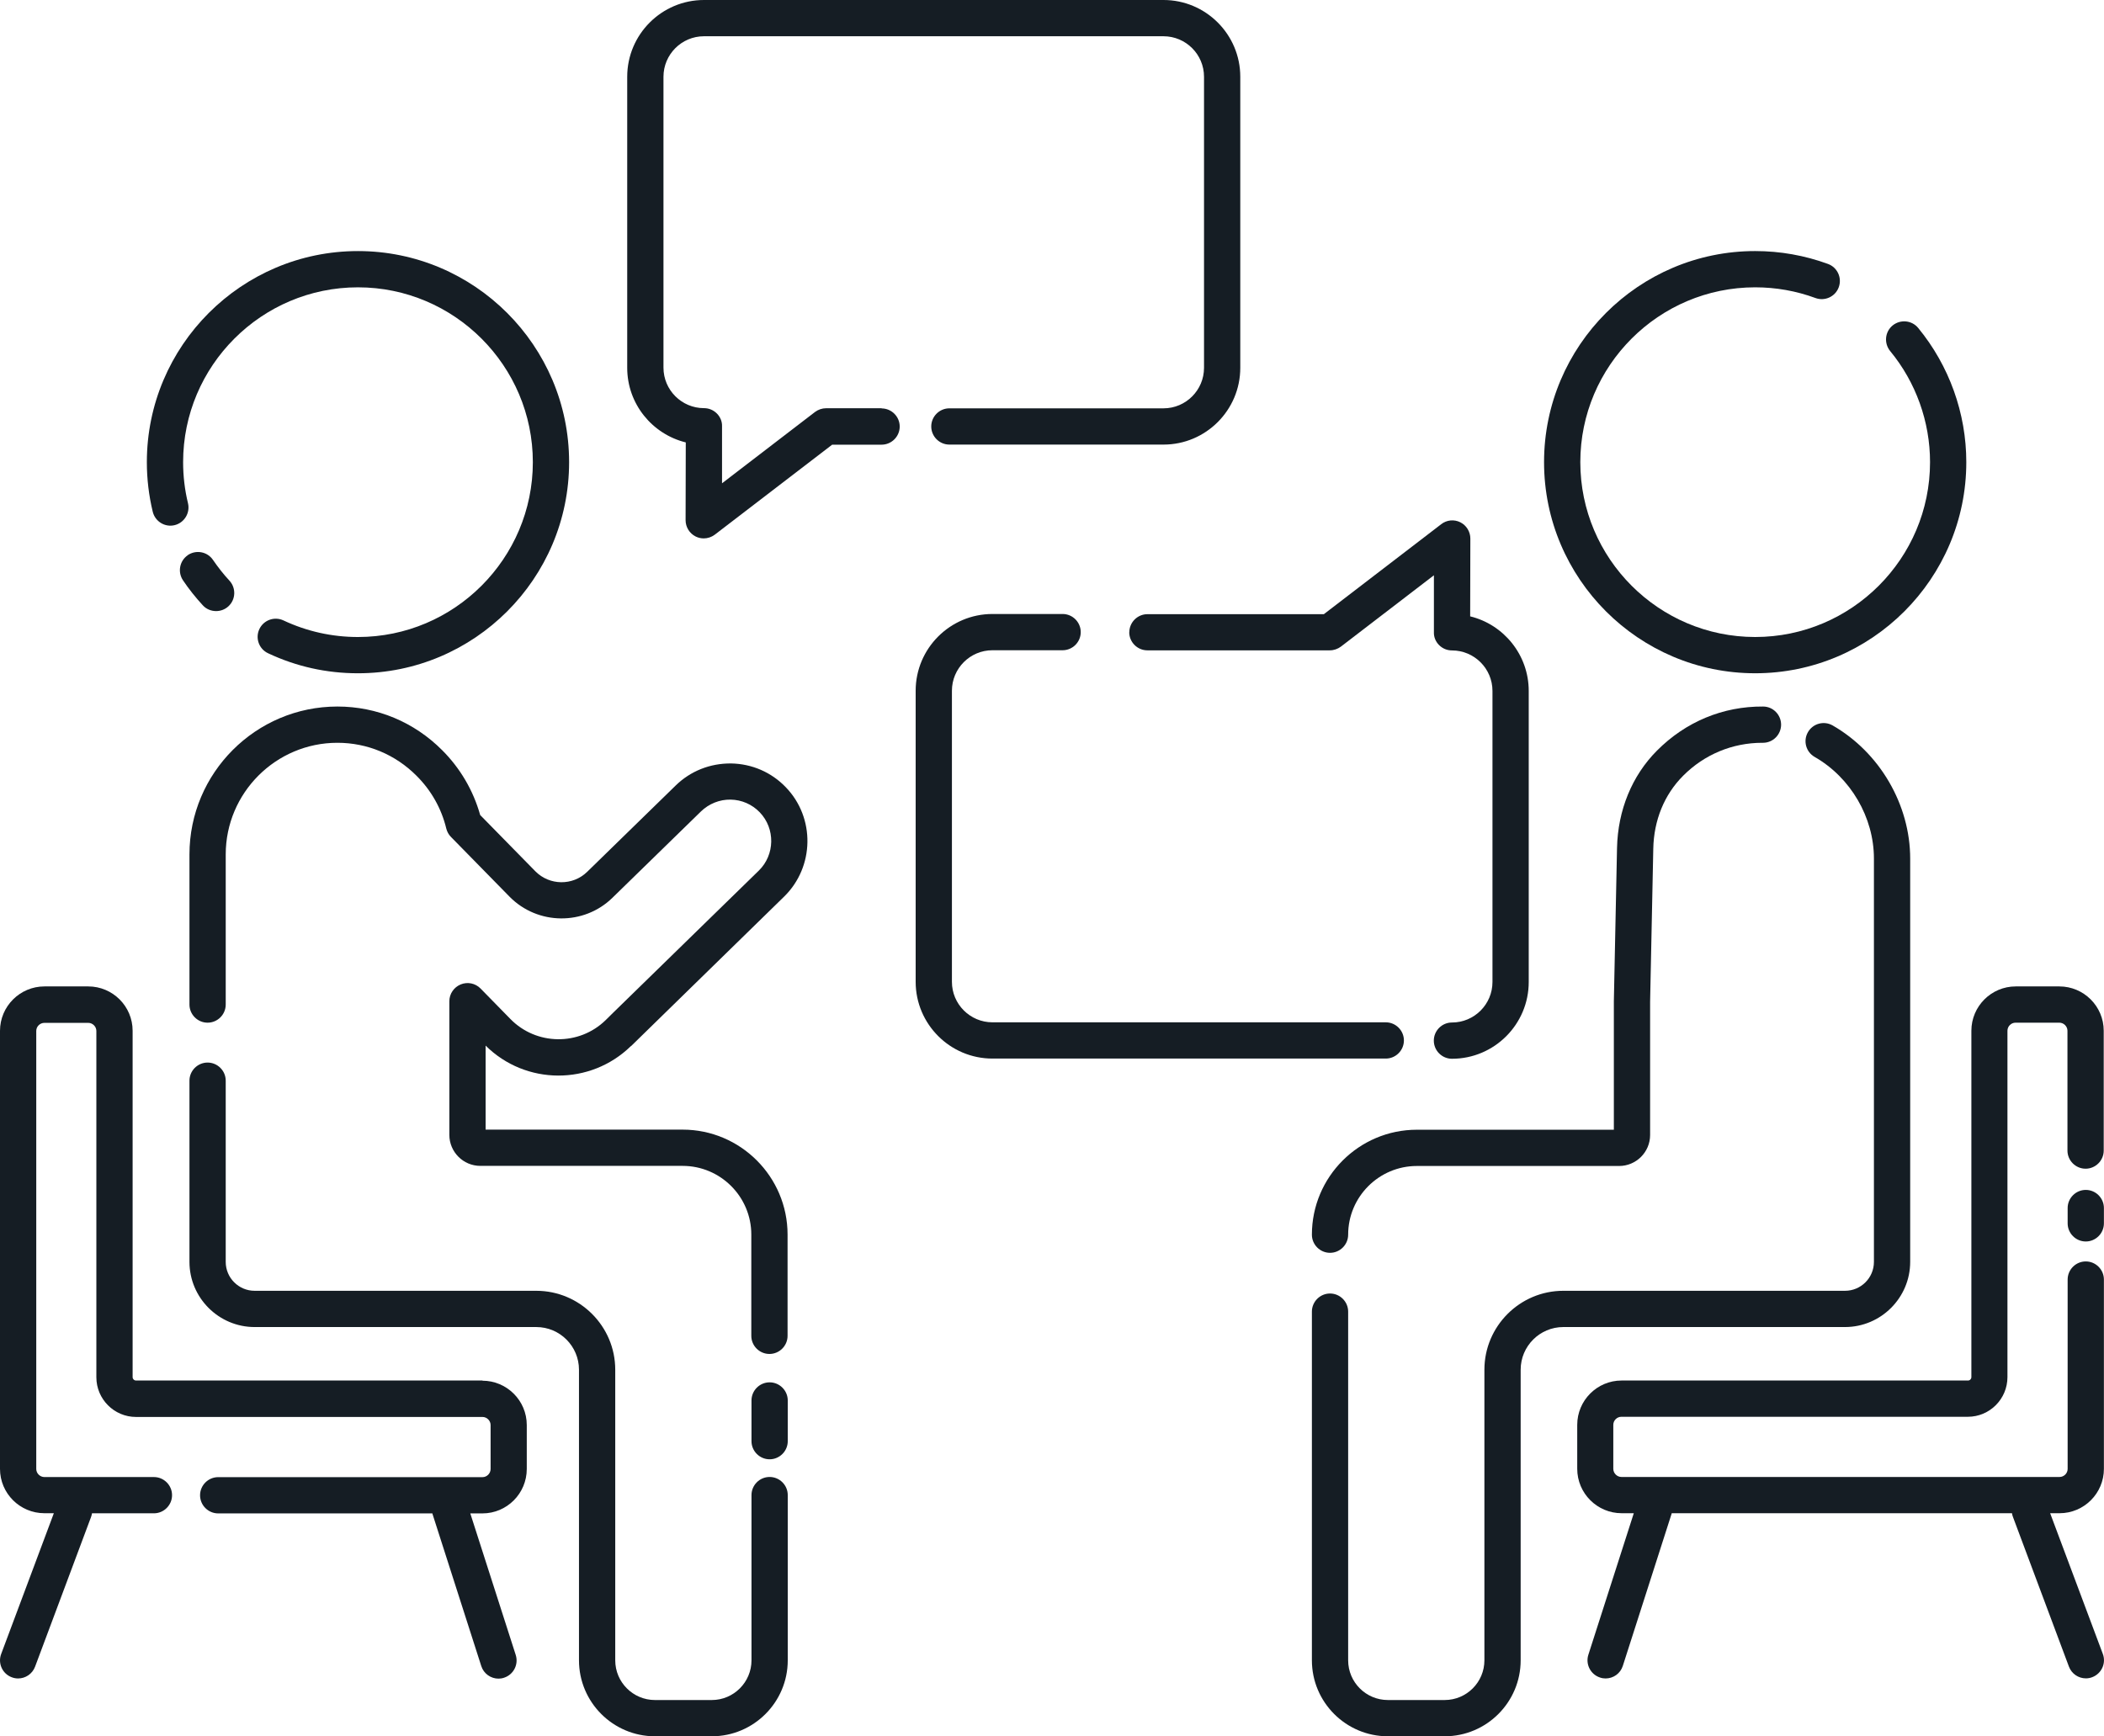
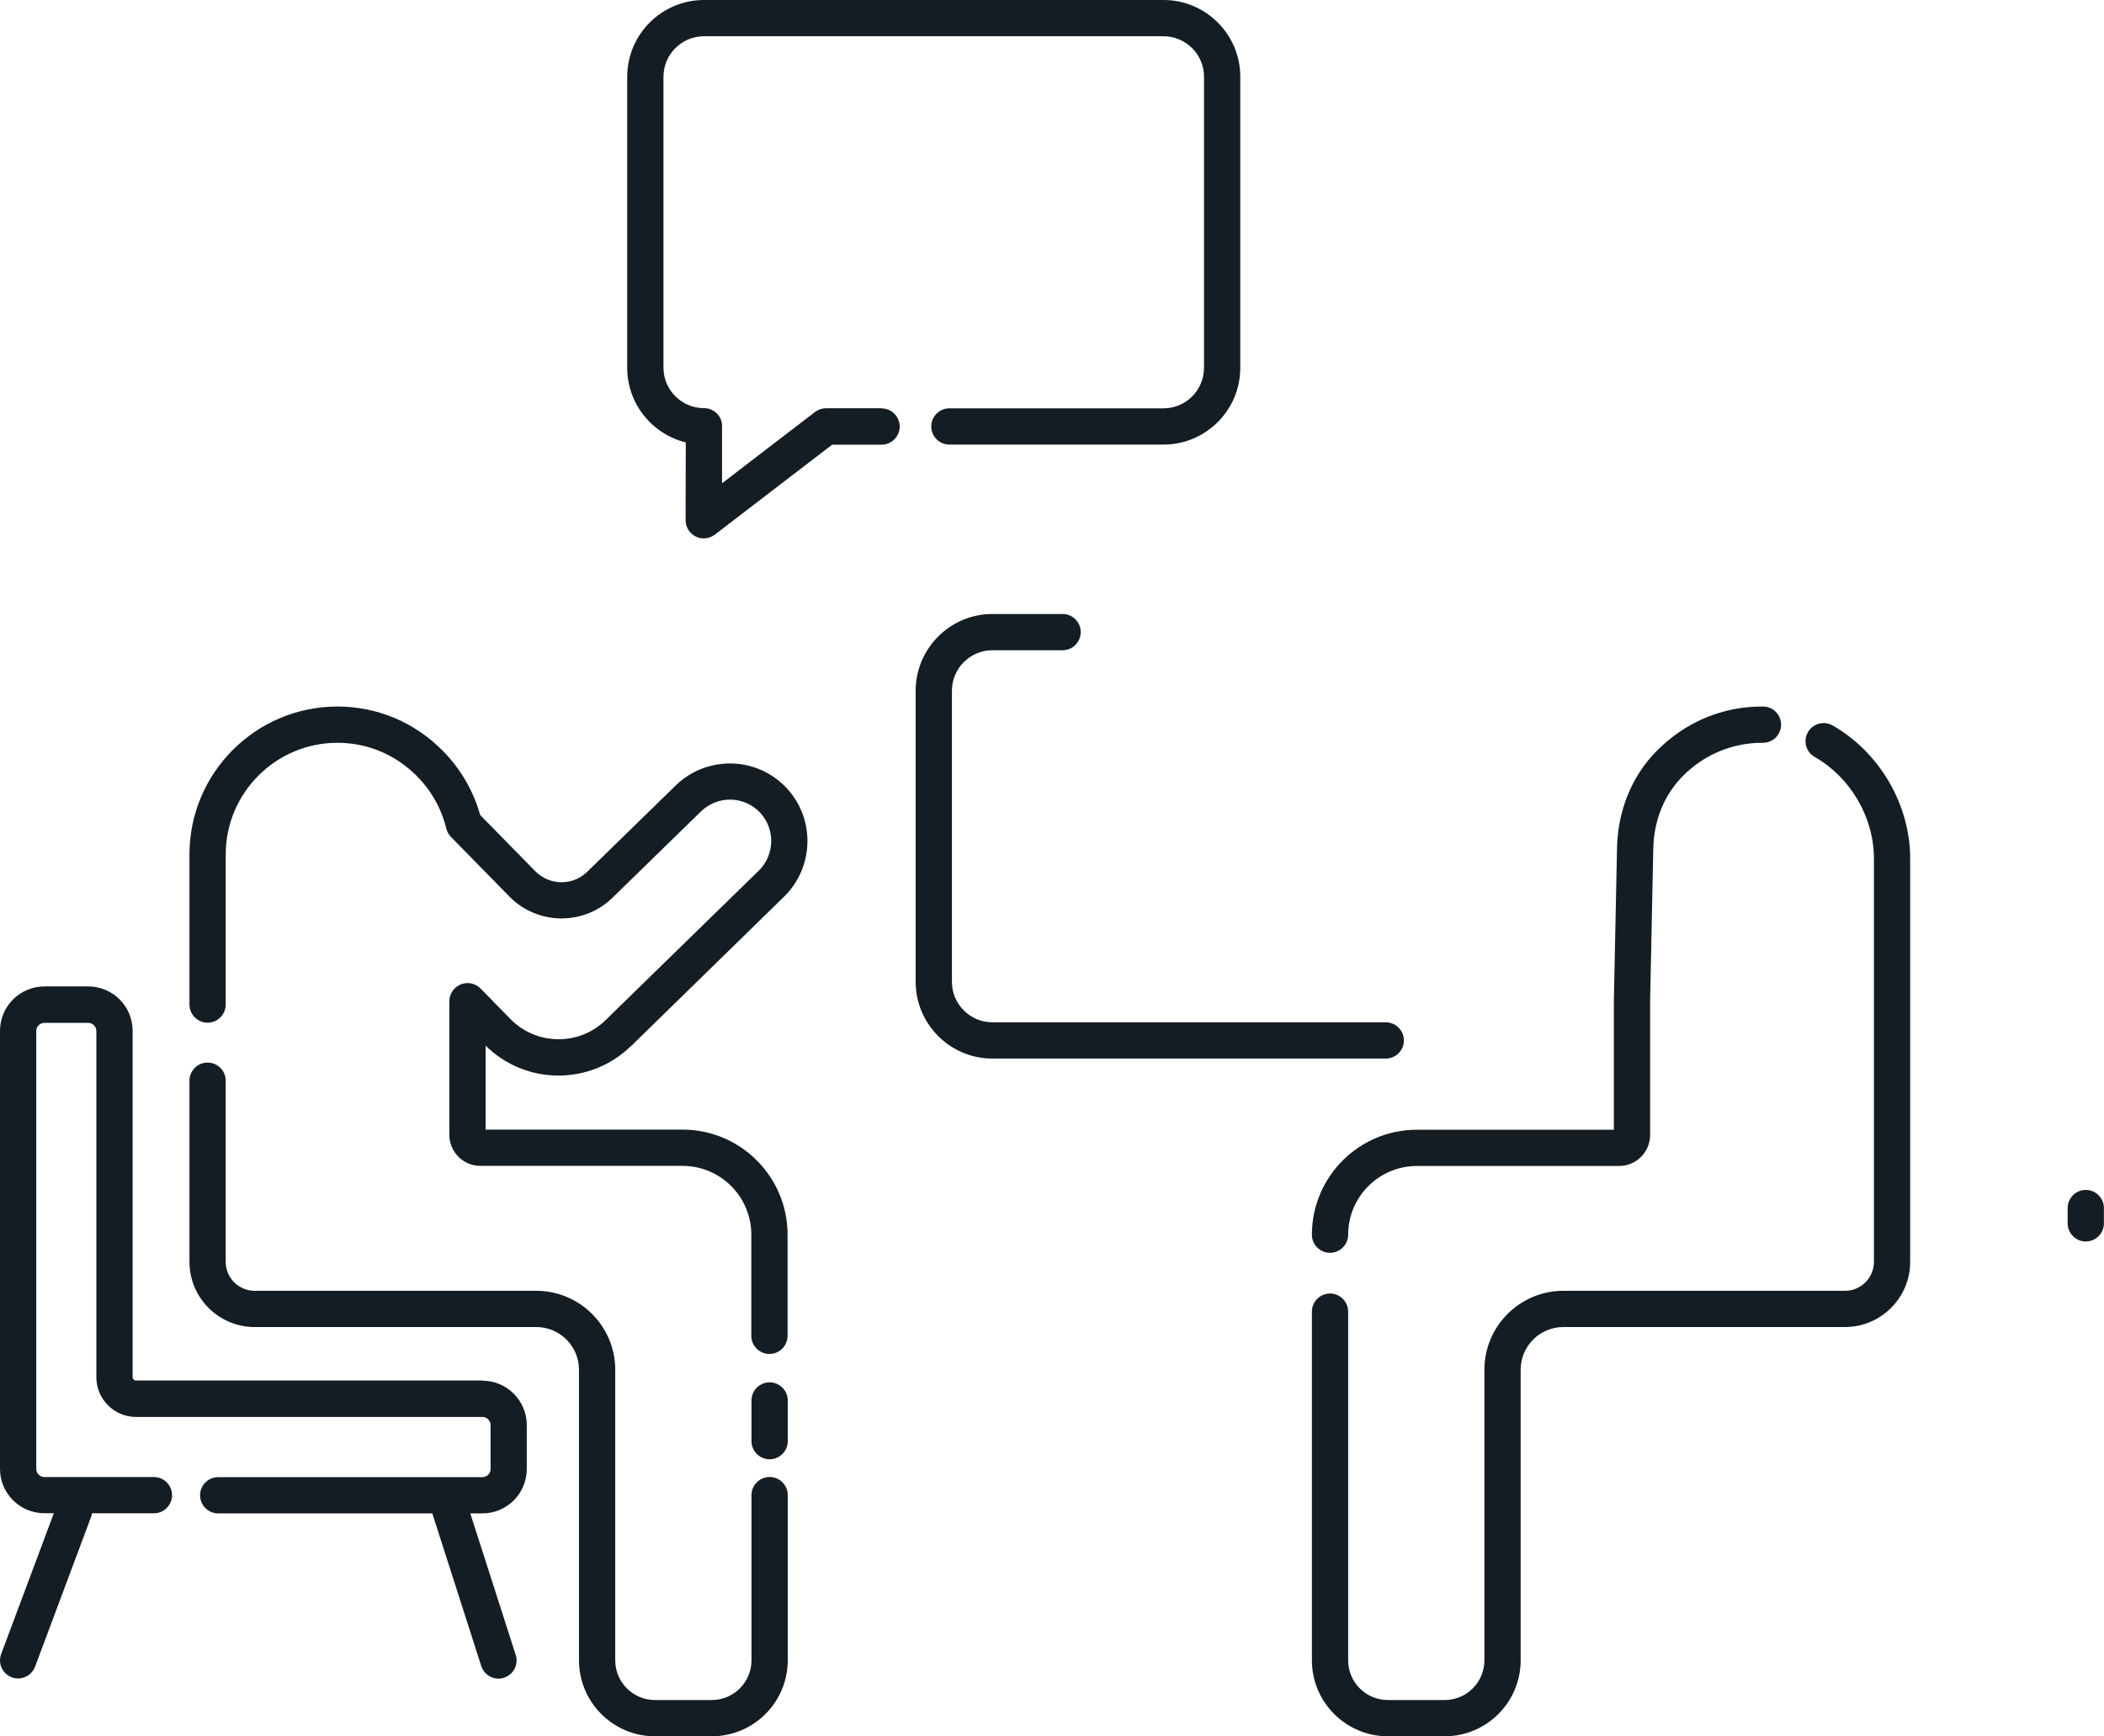
<svg xmlns="http://www.w3.org/2000/svg" id="a" viewBox="0 0 232.1 191.56">
  <defs>
    <style>.c{fill:#151d24;}</style>
  </defs>
  <g id="b">
    <g>
      <path class="c" d="M97.26,45.04h-6.13c-.44,0-.87,.15-1.22,.41l-10.26,7.87v-6.28c.02-.53-.19-1.04-.57-1.42-.38-.38-.88-.59-1.42-.59-2.46,0-4.47-2-4.47-4.47V8.47c0-2.46,2-4.47,4.47-4.47h50.69c2.46,0,4.47,2,4.47,4.47V40.58c0,2.46-2,4.47-4.47,4.47h-23.62c-1.1,0-2,.9-2,2s.9,2,2,2h23.62c4.67,0,8.47-3.8,8.47-8.47V8.47c0-4.67-3.8-8.47-8.47-8.47h-50.69c-4.67,0-8.47,3.8-8.47,8.47V40.58c0,3.98,2.76,7.32,6.46,8.23l-.02,8.58c0,.76,.43,1.46,1.11,1.8,.28,.14,.58,.21,.89,.21,.43,0,.86-.14,1.22-.41l12.95-9.93h5.45c1.1,0,2-.9,2-2s-.9-2-2-2Z" />
      <path class="c" d="M154.87,114.79c0-1.1-.9-2-2-2h-43.39c-2.46,0-4.47-2-4.47-4.47v-32.11c0-2.46,2-4.47,4.47-4.47h7.74c1.1,0,2-.9,2-2s-.9-2-2-2h-7.74c-4.67,0-8.47,3.8-8.47,8.47v32.11c0,4.67,3.8,8.47,8.47,8.47h43.39c1.1,0,2-.9,2-2Z" />
-       <path class="c" d="M124.57,69.75c0,1.1,.9,2,2,2h20.13c.44,0,.87-.15,1.22-.41l10.26-7.87v6.28c-.02,.53,.19,1.04,.57,1.42,.38,.38,.88,.59,1.42,.59,2.46,0,4.47,2,4.47,4.47v32.11c0,2.46-2,4.47-4.47,4.47-1.1,0-2,.9-2,2s.9,2,2,2c4.67,0,8.47-3.8,8.47-8.47v-32.11c0-3.98-2.76-7.33-6.46-8.23l.02-8.58c0-.76-.43-1.46-1.11-1.8s-1.5-.26-2.1,.21l-12.95,9.93h-19.46c-1.1,0-2,.9-2,2Z" />
-       <path class="c" d="M19.26,57.94c1.07-.26,1.73-1.34,1.48-2.41-.36-1.48-.54-3-.54-4.54,0-10.64,8.66-19.29,19.29-19.29s19.29,8.66,19.29,19.29-8.66,19.29-19.29,19.29c-2.87,0-5.64-.62-8.22-1.83-1-.47-2.19-.04-2.66,.96-.47,1-.04,2.19,.96,2.66,3.12,1.47,6.45,2.21,9.92,2.21,12.84,0,23.29-10.45,23.29-23.29s-10.45-23.29-23.29-23.29-23.29,10.45-23.29,23.29c0,1.85,.22,3.69,.65,5.47,.26,1.07,1.34,1.74,2.41,1.48Z" />
-       <path class="c" d="M20.72,61.25c-.91,.62-1.15,1.86-.53,2.78,.65,.97,1.39,1.89,2.18,2.75,.39,.43,.93,.64,1.47,.64,.48,0,.97-.17,1.36-.53,.81-.75,.86-2.01,.11-2.83-.66-.71-1.26-1.48-1.81-2.28-.62-.92-1.86-1.15-2.78-.54Z" />
-       <path class="c" d="M193.62,74.28c12.84,0,23.29-10.45,23.29-23.29,0-5.4-1.89-10.65-5.31-14.81-.7-.85-1.96-.97-2.82-.27-.85,.7-.97,1.96-.27,2.82,2.84,3.44,4.4,7.8,4.4,12.26,0,10.64-8.66,19.29-19.29,19.29s-19.29-8.66-19.29-19.29,8.66-19.29,19.29-19.29c2.29,0,4.53,.4,6.65,1.18,1.04,.38,2.19-.15,2.57-1.19,.38-1.04-.15-2.19-1.19-2.57-2.57-.94-5.27-1.42-8.03-1.42-12.84,0-23.29,10.45-23.29,23.29s10.45,23.29,23.29,23.29Z" />
      <path class="c" d="M84.9,162.95c-1.1,0-2,.9-2,2v18.23c0,2.41-1.96,4.38-4.38,4.38h-6.27c-2.41,0-4.38-1.96-4.38-4.38v-32.06c0-4.8-3.91-8.71-8.71-8.71H28.09c-1.76,0-3.19-1.43-3.19-3.19v-19.99c0-1.1-.9-2-2-2s-2,.9-2,2v19.99c0,3.96,3.23,7.19,7.19,7.19h31.07c2.6,0,4.71,2.11,4.71,4.71v32.06c0,4.62,3.76,8.38,8.38,8.38h6.27c4.62,0,8.38-3.76,8.38-8.38v-18.23c0-1.1-.9-2-2-2Z" />
      <path class="c" d="M84.9,152.51c-1.1,0-2,.9-2,2v4.49c0,1.1,.9,2,2,2s2-.9,2-2v-4.49c0-1.1-.9-2-2-2Z" />
      <path class="c" d="M69.61,115.42l16.89-16.5c3.35-3.28,3.44-8.69,.19-12.06-1.59-1.66-3.74-2.59-6.04-2.63-2.31-.02-4.47,.83-6.11,2.43l-9.77,9.53c-1.59,1.55-4.15,1.52-5.71-.06l-6.09-6.21c-.76-2.71-2.21-5.18-4.2-7.16-3.09-3.1-7.19-4.81-11.55-4.81-9,0-16.32,7.32-16.32,16.32v16.56c0,1.1,.9,2,2,2s2-.9,2-2v-16.56c0-6.79,5.53-12.32,12.32-12.32,3.29,0,6.39,1.29,8.73,3.64,1.61,1.6,2.75,3.61,3.28,5.82,.09,.35,.26,.67,.52,.93l6.46,6.59c3.1,3.15,8.2,3.2,11.35,.12l9.77-9.53c.88-.85,2.06-1.32,3.26-1.3,1.23,.02,2.37,.52,3.22,1.4,1.73,1.8,1.68,4.69-.1,6.43l-16.11,15.72-.79,.78c-2.93,2.86-7.65,2.8-10.51-.13l-3.29-3.36c-.57-.58-1.43-.76-2.19-.45-.75,.31-1.25,1.04-1.25,1.85v14.75c0,1.88,1.53,3.42,3.42,3.42h22.31c4.18,0,7.58,3.4,7.58,7.58v11.17c0,1.1,.9,2,2,2s2-.9,2-2v-11.17c0-6.39-5.2-11.58-11.58-11.58h-21.73v-9.27c4.41,4.38,11.56,4.42,16.03,.05Z" />
      <path class="c" d="M185.68,85.58c2.33-2.34,5.43-3.63,8.72-3.63,.03,0,.06,0,.08,0,1.1,0,1.99-.89,2-1.99,0-1.1-.88-2.01-1.99-2.01-4.43-.03-8.54,1.68-11.71,4.87-2.75,2.76-4.31,6.57-4.4,10.73l-.35,16.92v14.17h-21.73c-6.39,0-11.58,5.2-11.58,11.58,0,1.1,.9,2,2,2s2-.9,2-2c0-4.18,3.4-7.58,7.58-7.58h22.31c1.88,0,3.42-1.53,3.42-3.42v-14.71l.35-16.88c.06-3.12,1.21-5.96,3.29-8.04Z" />
      <path class="c" d="M210.72,139.23v-44.5c0-5.95-3.36-11.71-8.55-14.69-.96-.55-2.18-.22-2.73,.74-.55,.96-.22,2.18,.74,2.73,3.97,2.27,6.54,6.67,6.54,11.21v44.5c0,1.76-1.43,3.19-3.19,3.19h-31.07c-4.8,0-8.71,3.91-8.71,8.71v32.06c0,2.41-1.96,4.38-4.38,4.38h-6.27c-2.41,0-4.38-1.96-4.38-4.38v-38.47c0-1.1-.9-2-2-2s-2,.9-2,2v38.47c0,4.62,3.76,8.38,8.38,8.38h6.27c4.62,0,8.38-3.76,8.38-8.38v-32.06c0-2.6,2.11-4.71,4.71-4.71h31.07c3.96,0,7.19-3.23,7.19-7.19Z" />
      <path class="c" d="M53.23,152.31H15.01c-.21,0-.38-.17-.38-.38v-38.21c0-2.7-2.2-4.89-4.89-4.89H4.9C2.2,108.83,0,111.03,0,113.73v48.33c0,2.7,2.2,4.89,4.9,4.89h1.04L.13,182.48c-.39,1.04,.14,2.19,1.17,2.57,.23,.09,.47,.13,.7,.13,.81,0,1.57-.5,1.87-1.3l6.17-16.5c.05-.14,.09-.28,.11-.42h6.83c1.1,0,2-.9,2-2s-.9-2-2-2H4.9c-.49,0-.9-.41-.9-.89v-48.33c0-.49,.41-.89,.9-.89h4.84c.48,0,.89,.41,.89,.89v38.21c0,2.41,1.96,4.38,4.38,4.38H53.23c.48,0,.89,.41,.89,.89v4.85c0,.49-.41,.9-.89,.9H24.07c-1.1,0-2,.9-2,2s.9,2,2,2h23.63s0,.04,.01,.06l5.38,16.78c.27,.85,1.06,1.39,1.9,1.39,.2,0,.41-.03,.61-.1,1.05-.34,1.63-1.46,1.29-2.52l-5.01-15.61h1.34c2.7,0,4.89-2.2,4.89-4.9v-4.85c0-2.7-2.2-4.89-4.89-4.89Z" />
-       <path class="c" d="M227.2,108.83h-4.84c-2.7,0-4.89,2.2-4.89,4.89v38.21c0,.21-.17,.38-.37,.38h-38.22c-2.7,0-4.89,2.2-4.89,4.89v4.85c0,2.7,2.2,4.9,4.9,4.9h1.34l-5.01,15.61c-.34,1.05,.24,2.18,1.29,2.52,.2,.07,.41,.1,.61,.1,.85,0,1.63-.54,1.9-1.39l5.38-16.78s0-.04,.01-.06h37.54c.02,.14,.05,.28,.11,.42l6.17,16.5c.3,.8,1.06,1.3,1.87,1.3,.23,0,.47-.04,.7-.13,1.03-.39,1.56-1.54,1.17-2.57l-5.81-15.52h1.04c2.7,0,4.89-2.2,4.89-4.89v-20.89c0-1.1-.9-2-2-2s-2,.9-2,2v20.89c0,.49-.41,.89-.89,.89h-48.33c-.49,0-.9-.41-.9-.9v-4.85c0-.49,.41-.89,.89-.89h38.22c2.41,0,4.37-1.96,4.37-4.38v-38.21c0-.49,.41-.89,.89-.89h4.84c.48,0,.89,.41,.89,.89v13.22c0,1.1,.9,2,2,2s2-.9,2-2v-13.22c0-2.7-2.2-4.89-4.89-4.89Z" />
      <path class="c" d="M230.09,131.28c-1.1,0-2,.9-2,2v1.69c0,1.1,.9,2,2,2s2-.9,2-2v-1.69c0-1.1-.9-2-2-2Z" />
    </g>
  </g>
</svg>